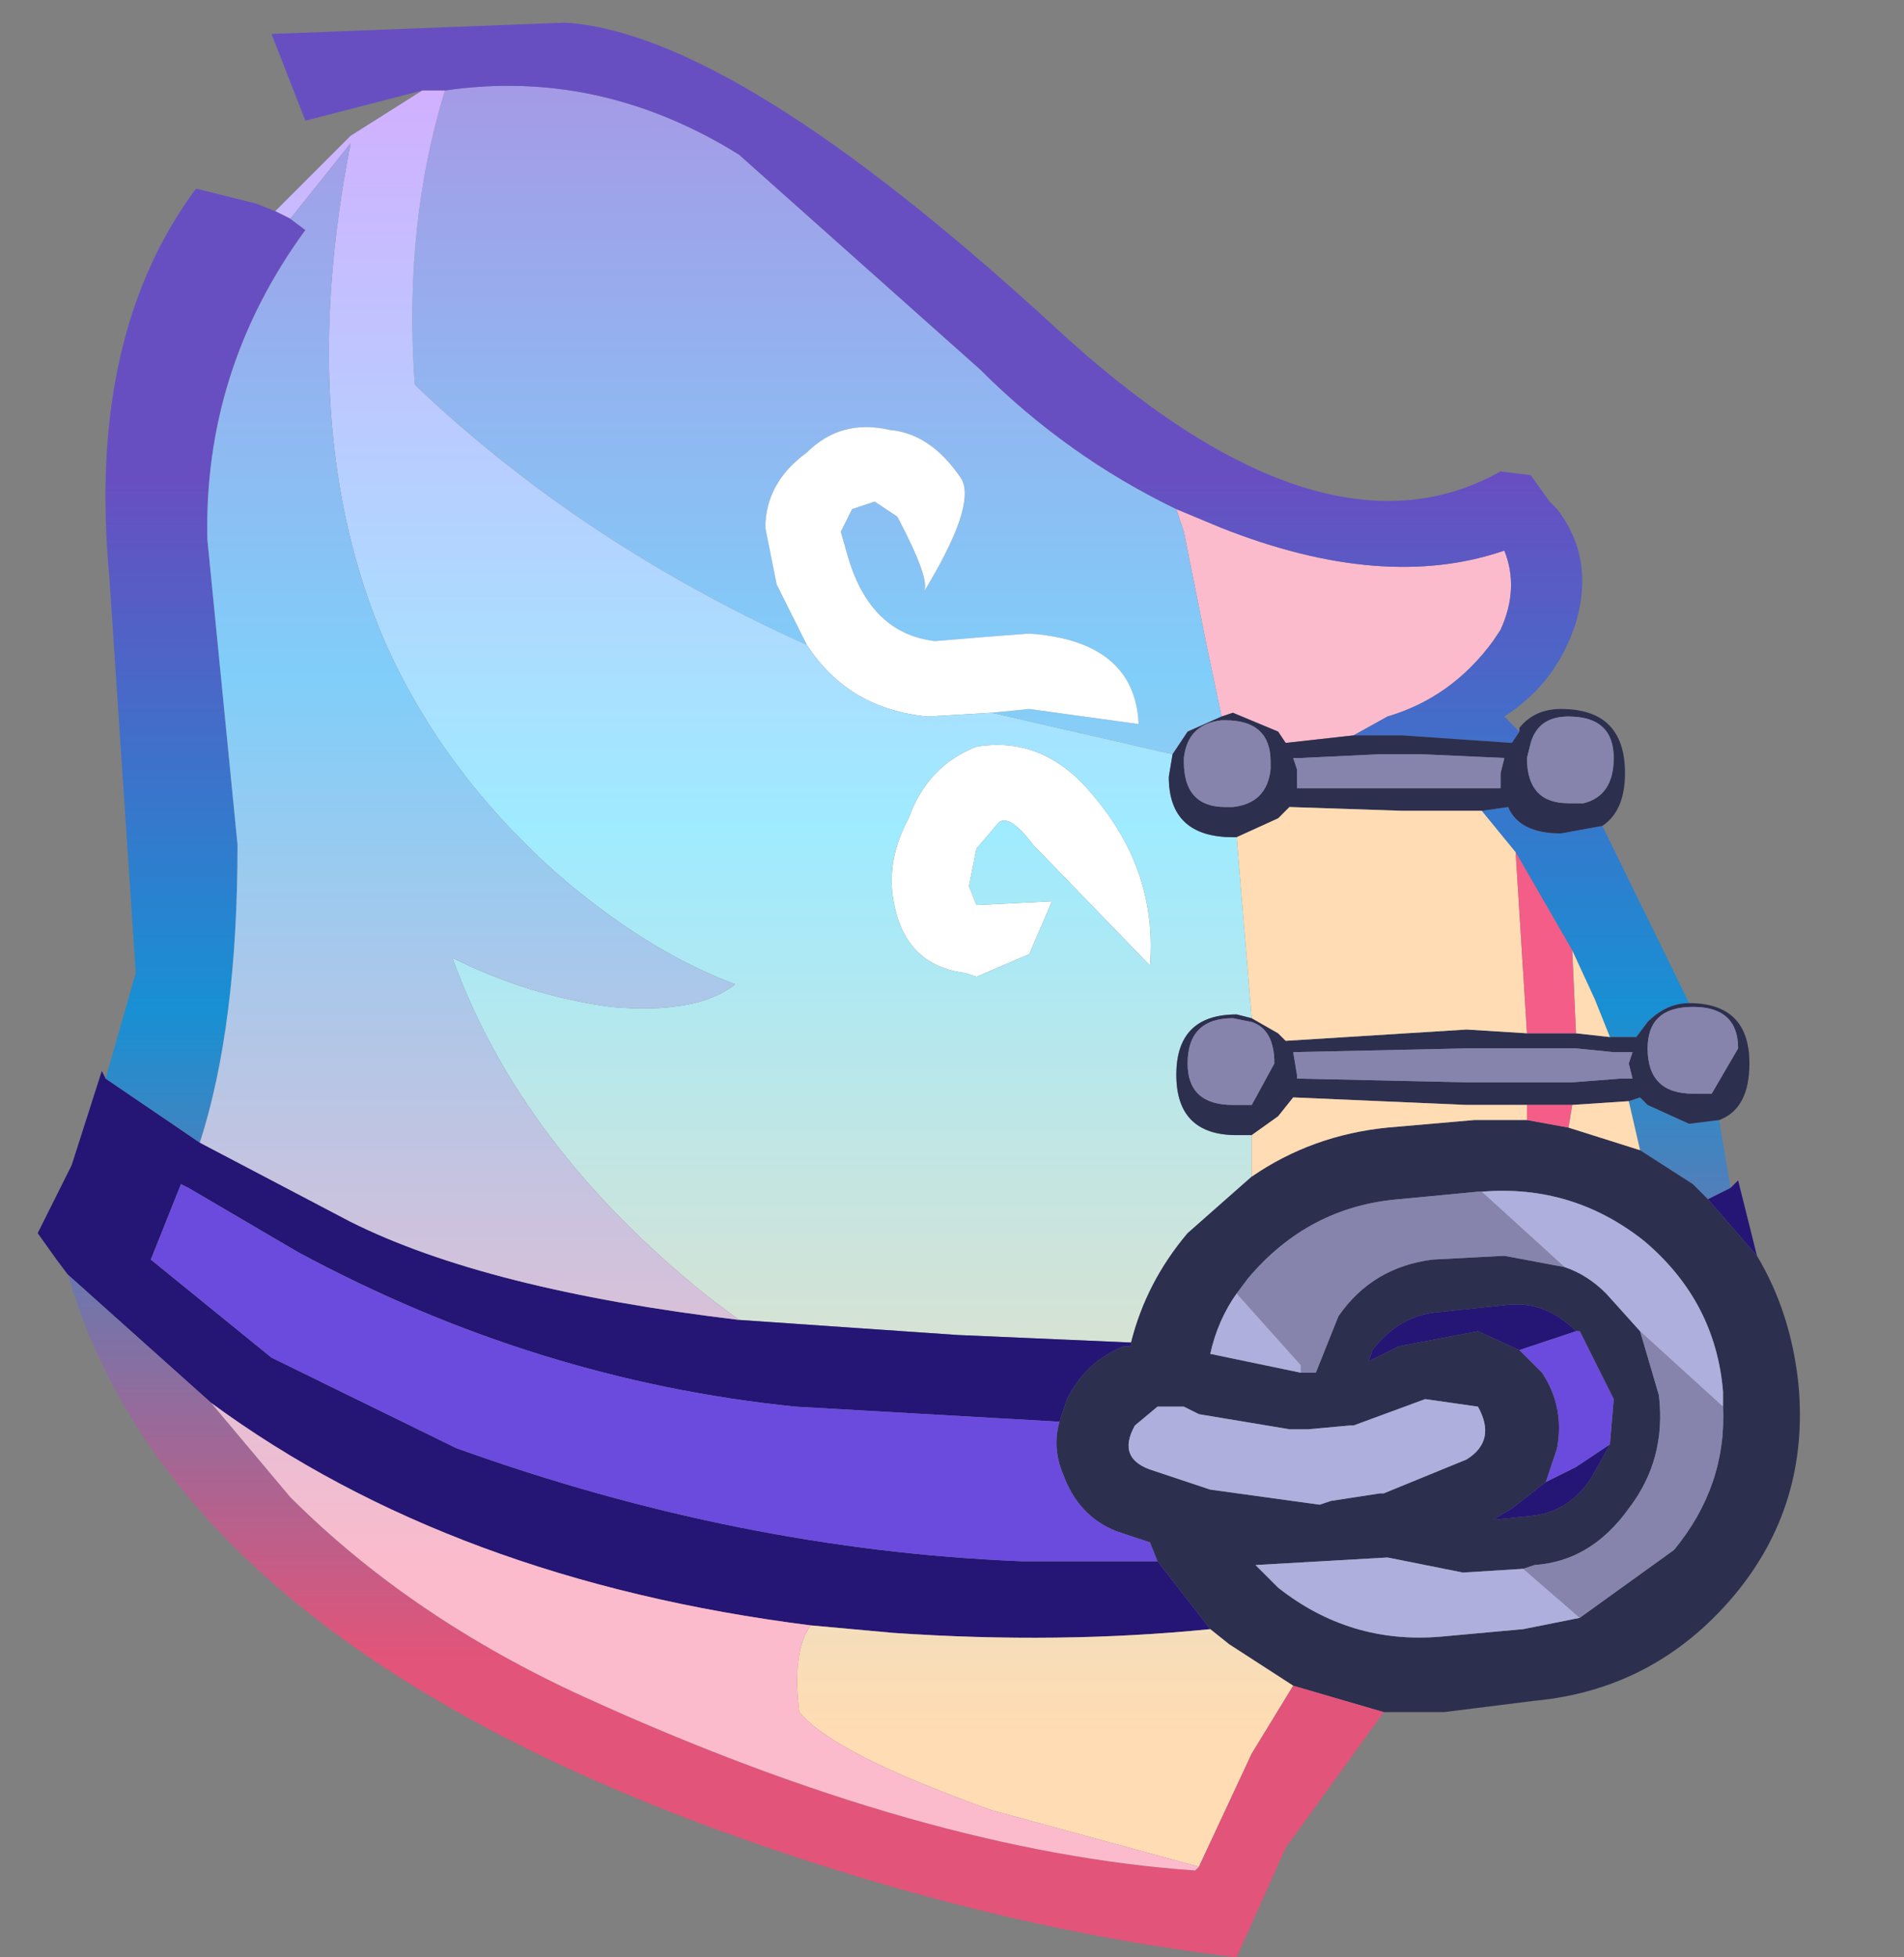
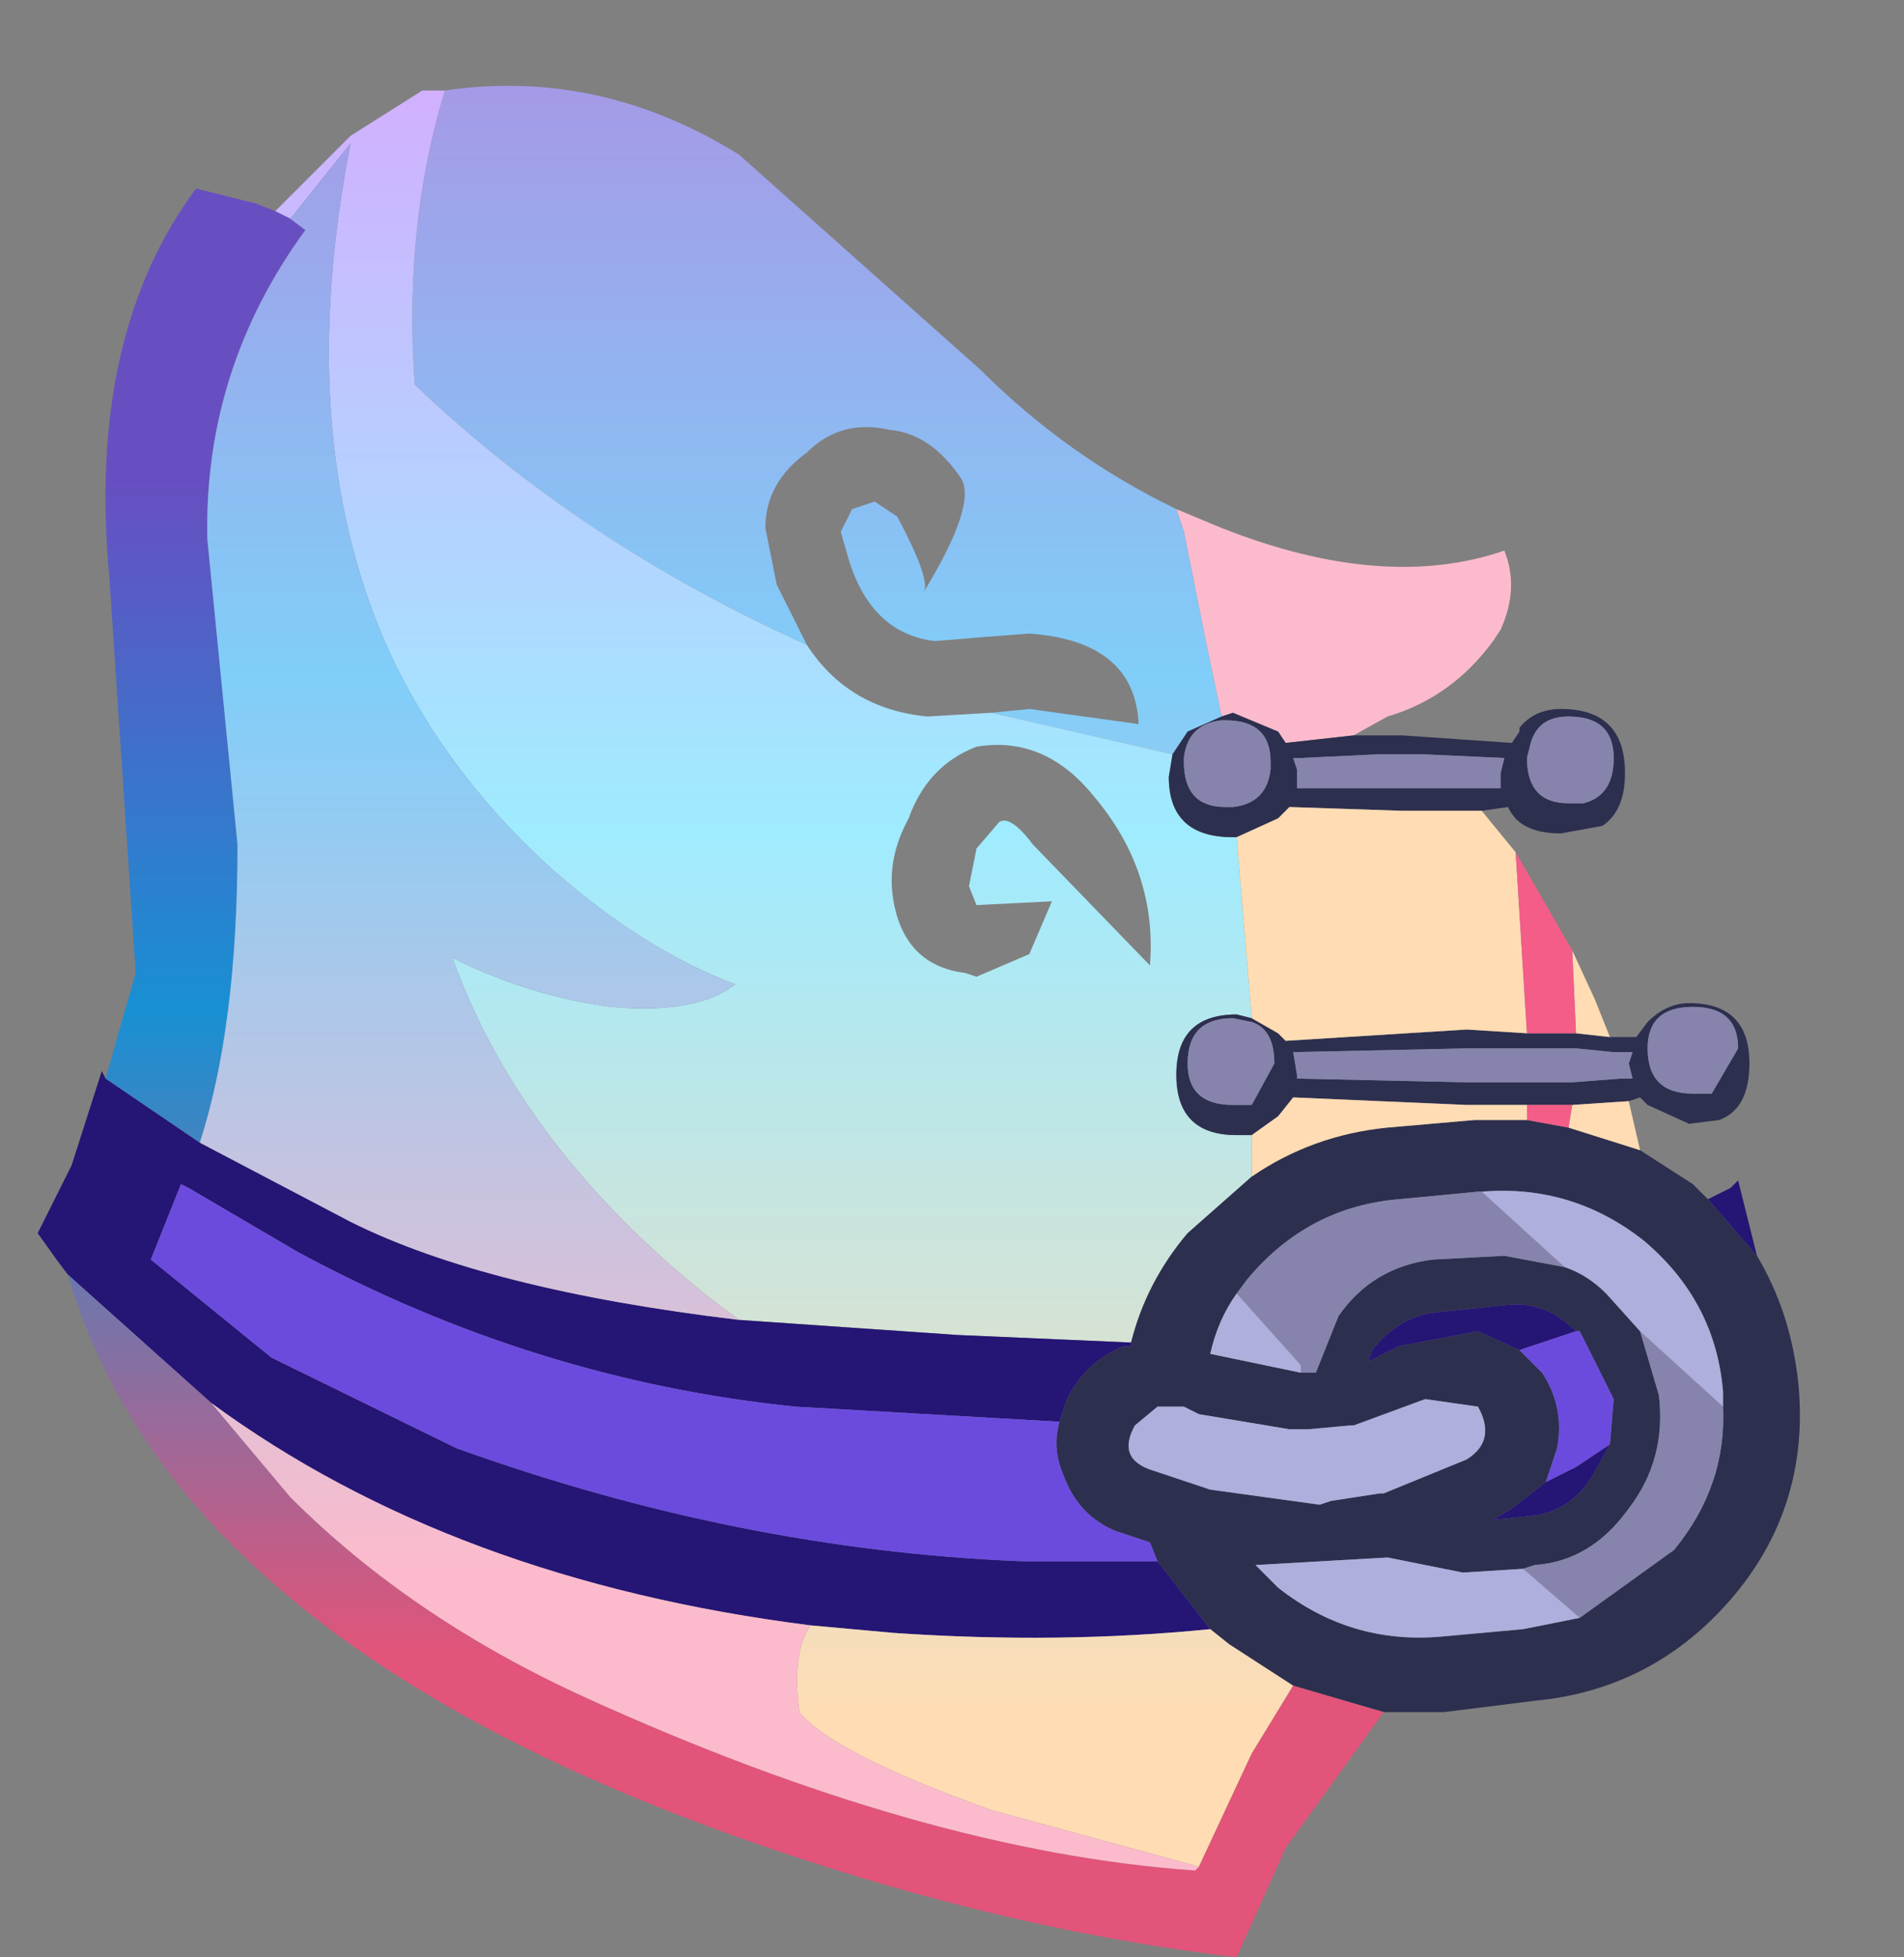
<svg xmlns="http://www.w3.org/2000/svg" xmlns:xlink="http://www.w3.org/1999/xlink" height="25.95px" width="25.25px">
  <rect width="100%" height="100%" fill="#808080" stroke="none" />
  <g transform="matrix(1.0, 0.0, 0.0, 1.0, 12.7, 11.3)">
    <use height="25.7" transform="matrix(1.0, 0.0, 0.0, 1.0, -12.2, -11.05)" width="23.35" xlink:href="#sprite0" />
  </g>
  <defs>
    <g id="sprite0" transform="matrix(1.0, 0.0, 0.0, 1.0, 12.2, 11.05)">
      <use height="25.7" transform="matrix(1.0, 0.0, 0.0, 1.0, -12.2, -11.05)" width="23.35" xlink:href="#shape0" />
    </g>
    <g id="shape0" transform="matrix(1.0, 0.0, 0.0, 1.0, 12.2, 11.05)">
      <path d="M3.5 -1.8 L3.3 -2.75 3.0 -4.25 2.9 -4.55 3.5 -4.3 Q5.65 -3.45 7.25 -4.0 7.45 -3.5 7.2 -2.95 L7.1 -2.8 Q6.55 -2.05 5.7 -1.8 L5.25 -1.55 4.35 -1.45 4.25 -1.6 3.65 -1.85 3.5 -1.8" fill="#fcbbcc" fill-rule="evenodd" stroke="none" />
      <path d="M2.9 -4.55 L3.0 -4.25 3.3 -2.75 3.5 -1.8 3.05 -1.6 2.85 -1.3 0.45 -1.85 0.95 -1.9 2.4 -1.7 Q2.35 -2.8 0.95 -2.9 L0.3 -2.85 -0.3 -2.8 Q-1.15 -2.9 -1.45 -3.9 L-1.55 -4.25 -1.4 -4.55 -1.1 -4.65 -0.8 -4.45 Q-0.35 -3.6 -0.45 -3.45 0.25 -4.6 0.05 -4.95 -0.35 -5.55 -0.9 -5.6 -1.55 -5.75 -2.0 -5.3 -2.55 -4.9 -2.55 -4.3 L-2.4 -3.55 -2.0 -2.75 Q-5.0 -4.1 -7.2 -6.2 -7.35 -8.3 -6.8 -10.1 -4.75 -10.4 -2.9 -9.25 L0.3 -6.4 Q1.45 -5.25 2.9 -4.55" fill="url(#gradient0)" fill-rule="evenodd" stroke="none" />
-       <path d="M5.25 -1.55 L5.7 -1.8 Q6.55 -2.05 7.1 -2.8 L7.2 -2.95 Q7.45 -3.5 7.25 -4.0 5.65 -3.45 3.5 -4.3 L2.9 -4.55 Q1.45 -5.25 0.3 -6.4 L-2.9 -9.25 Q-4.75 -10.4 -6.8 -10.1 L-7.1 -10.1 -8.65 -9.7 -9.1 -10.85 -5.2 -11.0 Q-2.95 -10.85 1.25 -7.0 4.8 -3.7 7.2 -5.05 L7.6 -5.0 7.85 -4.65 7.95 -4.55 Q8.45 -3.9 8.2 -3.05 7.95 -2.25 7.25 -1.8 L7.45 -1.6 7.35 -1.45 5.9 -1.55 5.25 -1.55 M7.4 0.0 L6.95 -0.55 7.3 -0.6 Q7.45 -0.25 8.0 -0.25 L8.55 -0.35 9.7 2.0 Q9.4 2.0 9.15 2.25 L9.0 2.45 8.65 2.45 8.45 1.95 8.15 1.3 7.4 0.0 M10.25 4.45 L9.95 4.6 9.75 4.4 9.05 3.95 8.9 3.3 9.05 3.25 9.15 3.35 9.7 3.6 10.1 3.55 10.25 4.45" fill="url(#gradient1)" fill-rule="evenodd" stroke="none" />
-       <path d="M-2.0 -2.75 L-2.4 -3.55 -2.55 -4.3 Q-2.55 -4.9 -2.0 -5.3 -1.55 -5.75 -0.9 -5.6 -0.35 -5.55 0.05 -4.95 0.25 -4.6 -0.45 -3.45 -0.35 -3.6 -0.8 -4.45 L-1.1 -4.65 -1.4 -4.55 -1.55 -4.25 -1.45 -3.9 Q-1.15 -2.9 -0.3 -2.8 L0.3 -2.85 0.95 -2.9 Q2.35 -2.8 2.4 -1.7 L0.95 -1.9 0.45 -1.85 -0.4 -1.8 Q-1.45 -1.9 -2.0 -2.75 M0.25 1.65 L0.1 1.6 Q-0.7 1.5 -0.85 0.65 -0.95 0.1 -0.65 -0.45 -0.4 -1.15 0.25 -1.4 1.15 -1.55 1.8 -0.75 2.65 0.25 2.55 1.5 L1.0 -0.1 Q0.7 -0.5 0.55 -0.4 L0.25 -0.05 0.15 0.45 0.25 0.7 1.25 0.65 0.95 1.35 0.25 1.65" fill="#ffffff" fill-rule="evenodd" stroke="none" />
      <path d="M-6.8 -10.1 Q-7.35 -8.3 -7.2 -6.2 -5.0 -4.1 -2.0 -2.75 -1.45 -1.9 -0.4 -1.8 L0.45 -1.85 2.85 -1.3 2.8 -1.0 Q2.8 -0.2 3.65 -0.2 L3.7 -0.2 3.9 2.2 3.7 2.15 Q2.9 2.15 2.9 2.95 2.9 3.75 3.7 3.75 L3.9 3.75 3.9 4.3 3.05 5.05 Q2.5 5.7 2.3 6.5 L0.0 6.4 -2.9 6.2 -3.3 5.9 Q-5.8 3.9 -6.7 1.4 -5.7 1.9 -4.6 2.05 -3.45 2.15 -2.95 1.75 -4.15 1.3 -5.35 0.25 -6.85 -1.1 -7.6 -2.8 -8.8 -5.6 -8.05 -9.4 L-8.85 -8.4 -9.05 -8.5 -8.05 -9.5 -7.1 -10.1 -6.8 -10.1 M0.25 1.65 L0.95 1.35 1.25 0.65 0.25 0.7 0.15 0.45 0.25 -0.05 0.55 -0.4 Q0.7 -0.5 1.0 -0.1 L2.55 1.5 Q2.65 0.25 1.8 -0.75 1.15 -1.55 0.25 -1.4 -0.4 -1.15 -0.65 -0.45 -0.95 0.1 -0.85 0.65 -0.7 1.5 0.1 1.6 L0.25 1.65" fill="url(#gradient2)" fill-rule="evenodd" stroke="none" />
      <path d="M3.5 -1.8 L3.65 -1.85 4.25 -1.6 4.35 -1.45 5.25 -1.55 5.9 -1.55 7.35 -1.45 7.45 -1.6 7.45 -1.65 Q7.65 -1.9 8.0 -1.9 8.85 -1.9 8.85 -1.05 8.85 -0.55 8.55 -0.35 L8.0 -0.25 Q7.45 -0.25 7.3 -0.6 L6.95 -0.55 5.9 -0.55 4.4 -0.6 4.25 -0.45 3.7 -0.2 3.65 -0.2 Q2.8 -0.2 2.8 -1.0 L2.85 -1.3 3.05 -1.6 3.5 -1.8 M4.15 -1.2 Q4.15 -1.75 3.55 -1.75 L3.5 -1.75 Q3.05 -1.7 3.0 -1.25 L3.0 -1.2 Q3.0 -0.6 3.55 -0.6 L3.65 -0.6 Q4.1 -0.65 4.15 -1.1 L4.15 -1.2 M5.9 -0.85 L6.65 -0.85 7.2 -0.85 7.2 -1.05 7.25 -1.25 6.15 -1.3 5.9 -1.3 5.6 -1.3 4.55 -1.25 4.45 -1.25 4.5 -1.1 4.5 -1.0 4.5 -0.85 5.9 -0.85 M3.9 2.2 L4.25 2.4 4.35 2.5 6.75 2.35 7.55 2.4 8.2 2.4 8.65 2.45 9.0 2.45 9.15 2.25 Q9.4 2.0 9.7 2.0 10.5 2.0 10.5 2.8 10.5 3.4 10.1 3.55 L9.7 3.6 9.15 3.35 9.05 3.25 8.9 3.3 8.15 3.35 7.55 3.35 6.75 3.35 4.45 3.25 4.25 3.5 3.9 3.75 3.7 3.75 Q2.9 3.75 2.9 2.95 2.9 2.15 3.7 2.15 L3.9 2.2 M7.55 -1.25 Q7.55 -0.65 8.1 -0.65 L8.3 -0.65 Q8.7 -0.75 8.7 -1.25 8.7 -1.8 8.1 -1.8 7.7 -1.8 7.6 -1.45 L7.55 -1.25 M9.95 4.6 L10.6 5.35 Q11.05 6.1 11.15 7.05 11.3 8.65 10.3 9.85 9.25 11.1 7.65 11.25 L6.45 11.4 5.65 11.4 4.45 11.05 3.6 10.5 3.35 10.3 2.65 9.4 2.55 9.15 2.1 9.0 Q1.6 8.8 1.4 8.25 1.25 7.9 1.35 7.55 L1.45 7.25 Q1.7 6.75 2.2 6.55 L2.3 6.55 2.3 6.5 Q2.5 5.7 3.05 5.05 L3.9 4.3 Q4.7 3.75 5.7 3.65 L6.85 3.55 7.55 3.55 8.1 3.65 9.05 3.95 9.75 4.4 9.95 4.6 M10.15 7.35 L10.15 7.15 Q10.05 5.95 9.1 5.15 8.15 4.4 6.95 4.5 L6.9 4.5 5.85 4.6 Q4.65 4.7 3.85 5.65 L3.7 5.85 Q3.45 6.2 3.35 6.65 L4.55 6.9 4.75 6.9 5.05 6.15 Q5.5 5.5 6.3 5.4 L7.25 5.35 8.05 5.5 Q8.35 5.6 8.6 5.85 L9.05 6.35 9.3 7.2 Q9.4 8.05 8.9 8.7 8.4 9.4 7.65 9.45 L7.5 9.5 6.7 9.55 5.7 9.35 3.95 9.45 4.25 9.75 Q5.2 10.5 6.4 10.4 L7.5 10.3 8.25 10.15 9.5 9.25 Q10.2 8.4 10.15 7.35 M6.75 3.05 L7.55 3.05 8.15 3.05 8.8 3.0 8.95 3.0 8.9 2.8 8.95 2.65 8.7 2.65 8.2 2.6 7.55 2.6 6.75 2.6 4.45 2.65 4.5 2.95 4.5 3.0 6.75 3.05 M9.15 2.6 Q9.15 3.2 9.75 3.2 L10.0 3.2 10.35 2.6 Q10.35 2.05 9.75 2.05 9.15 2.05 9.15 2.6 M8.2 6.35 Q7.8 5.95 7.3 6.0 L6.35 6.1 Q5.85 6.15 5.5 6.6 L5.45 6.75 5.85 6.55 6.9 6.35 7.45 6.6 7.75 6.9 Q8.05 7.35 7.95 7.9 L7.8 8.35 7.35 8.7 7.1 8.85 7.6 8.8 Q8.1 8.75 8.4 8.3 L8.65 7.85 8.7 7.25 8.25 6.35 8.2 6.35 M4.2 2.8 Q4.2 2.35 3.9 2.25 L3.65 2.2 Q3.05 2.2 3.05 2.8 3.05 3.35 3.65 3.35 L3.9 3.35 4.2 2.8 M2.65 7.35 L2.35 7.6 Q2.1 8.05 2.6 8.2 L3.35 8.45 4.8 8.65 4.95 8.6 5.6 8.5 5.65 8.5 6.75 8.05 Q7.15 7.8 6.9 7.35 L6.2 7.25 5.25 7.6 5.2 7.6 4.65 7.65 4.4 7.65 3.2 7.45 3.0 7.35 2.65 7.35" fill="#2d2f4f" fill-rule="evenodd" stroke="none" />
      <path d="M4.15 -1.2 L4.15 -1.1 Q4.1 -0.65 3.65 -0.6 L3.55 -0.6 Q3.0 -0.6 3.0 -1.2 L3.0 -1.25 Q3.05 -1.7 3.5 -1.75 L3.55 -1.75 Q4.15 -1.75 4.15 -1.2 M5.9 -0.85 L4.5 -0.85 4.5 -1.0 4.5 -1.1 4.45 -1.25 4.55 -1.25 5.6 -1.3 5.9 -1.3 6.15 -1.3 7.25 -1.25 7.2 -1.05 7.2 -0.85 6.65 -0.85 5.9 -0.85 M7.55 -1.25 L7.6 -1.45 Q7.7 -1.8 8.1 -1.8 8.7 -1.8 8.7 -1.25 8.7 -0.75 8.3 -0.65 L8.1 -0.65 Q7.55 -0.65 7.55 -1.25 M6.95 4.5 L8.05 5.5 7.25 5.35 6.3 5.4 Q5.5 5.5 5.05 6.15 L4.75 6.9 4.55 6.9 4.55 6.8 3.7 5.85 3.85 5.65 Q4.65 4.7 5.85 4.6 L6.9 4.5 6.95 4.5 M9.05 6.35 L10.15 7.35 Q10.2 8.4 9.5 9.25 L8.25 10.15 7.5 9.5 7.65 9.45 Q8.4 9.4 8.9 8.7 9.4 8.05 9.3 7.2 L9.05 6.35 M6.75 3.05 L4.5 3.0 4.5 2.95 4.45 2.65 6.75 2.6 7.55 2.6 8.2 2.6 8.7 2.65 8.95 2.65 8.9 2.8 8.95 3.0 8.8 3.0 8.15 3.05 7.55 3.05 6.75 3.05 M9.15 2.6 Q9.15 2.05 9.75 2.05 10.35 2.05 10.35 2.6 L10.0 3.2 9.75 3.2 Q9.15 3.2 9.15 2.6 M4.2 2.8 L3.9 3.35 3.65 3.35 Q3.05 3.35 3.05 2.8 3.05 2.2 3.65 2.2 L3.9 2.25 Q4.2 2.35 4.2 2.8" fill="#8684ad" fill-rule="evenodd" stroke="none" />
      <path d="M3.7 -0.2 L4.25 -0.45 4.4 -0.6 5.9 -0.55 6.95 -0.55 7.4 0.0 7.55 2.4 6.75 2.35 4.35 2.5 4.25 2.4 3.9 2.2 3.7 -0.2 M8.65 2.45 L8.2 2.4 8.15 1.3 8.45 1.95 8.65 2.45 M7.55 3.35 L7.55 3.55 6.85 3.55 5.7 3.65 Q4.7 3.75 3.9 4.3 L3.9 3.75 4.25 3.5 4.45 3.25 6.75 3.35 7.55 3.35 M8.1 3.65 L8.15 3.35 8.9 3.3 9.05 3.95 8.1 3.65" fill="#ffdcb3" fill-rule="evenodd" stroke="none" />
      <path d="M10.25 4.45 L10.35 4.35 10.6 5.35 9.95 4.6 10.25 4.45 M-11.8 5.6 L-11.95 5.4 -12.2 5.05 -11.75 4.15 -11.35 2.9 -11.3 3.0 -10.05 3.85 -8.05 4.9 Q-6.25 5.8 -2.9 6.2 L0.0 6.4 2.3 6.5 2.3 6.55 2.2 6.55 Q1.7 6.75 1.45 7.25 L1.35 7.55 -2.15 7.35 Q-5.6 7.0 -8.75 5.3 L-10.2 4.45 -10.3 4.4 -10.7 5.4 -9.1 6.7 -6.65 7.9 Q-2.9 9.25 0.85 9.4 L2.65 9.4 3.35 10.3 Q1.35 10.5 -0.85 10.35 L-1.95 10.25 Q-6.7 9.65 -9.9 7.3 L-11.8 5.6 M7.45 6.6 L6.9 6.35 5.85 6.55 5.45 6.75 5.5 6.6 Q5.85 6.15 6.35 6.1 L7.3 6.0 Q7.8 5.95 8.2 6.35 L7.45 6.6 M8.65 7.85 L8.4 8.3 Q8.1 8.75 7.6 8.8 L7.1 8.85 7.35 8.7 7.8 8.35 8.2 8.15 8.65 7.85" fill="#251575" fill-rule="evenodd" stroke="none" />
      <path d="M6.95 4.5 Q8.15 4.4 9.1 5.15 10.05 5.95 10.15 7.15 L10.15 7.35 9.05 6.35 8.6 5.85 Q8.35 5.6 8.05 5.5 L6.95 4.5 M8.25 10.15 L7.5 10.3 6.4 10.4 Q5.2 10.5 4.25 9.75 L3.95 9.45 5.7 9.35 6.7 9.55 7.5 9.5 8.25 10.15 M3.7 5.85 L4.55 6.8 4.55 6.9 3.35 6.65 Q3.45 6.2 3.7 5.85 M2.65 7.35 L3.0 7.35 3.2 7.45 4.4 7.65 4.65 7.65 5.2 7.6 5.25 7.6 6.2 7.25 6.9 7.35 Q7.15 7.8 6.75 8.05 L5.65 8.5 5.6 8.5 4.95 8.6 4.8 8.65 3.35 8.45 2.6 8.2 Q2.1 8.05 2.35 7.6 L2.65 7.35" fill="#afafdd" fill-rule="evenodd" stroke="none" />
      <path d="M7.55 2.4 L7.4 0.0 8.15 1.3 8.2 2.4 7.55 2.4 M7.55 3.55 L7.55 3.35 8.15 3.35 8.1 3.65 7.55 3.55" fill="#f45d88" fill-rule="evenodd" stroke="none" />
      <path d="M7.45 6.6 L8.2 6.35 8.25 6.35 8.7 7.25 8.65 7.85 8.2 8.15 7.8 8.35 7.95 7.9 Q8.05 7.35 7.75 6.9 L7.45 6.6 M1.35 7.55 Q1.25 7.9 1.4 8.25 1.6 8.8 2.1 9.0 L2.55 9.15 2.65 9.4 0.85 9.4 Q-2.9 9.25 -6.65 7.9 L-9.1 6.7 -10.7 5.4 -10.3 4.4 -10.2 4.45 -8.75 5.3 Q-5.6 7.0 -2.15 7.35 L1.35 7.55" fill="#6b4bdd" fill-rule="evenodd" stroke="none" />
      <path d="M3.35 10.3 L3.6 10.5 4.45 11.05 3.9 11.95 3.2 13.45 0.45 12.7 Q-1.65 11.95 -2.1 11.4 -2.2 10.6 -1.95 10.25 L-0.85 10.35 Q1.35 10.5 3.35 10.3" fill="url(#gradient3)" fill-rule="evenodd" stroke="none" />
      <path d="M5.65 11.4 L4.35 13.2 3.7 14.65 Q0.3 14.25 -3.35 12.9 -10.45 10.25 -11.8 5.6 L-9.9 7.3 -8.85 8.55 Q-7.25 10.15 -4.95 11.2 -0.45 13.25 3.15 13.5 L3.2 13.45 3.9 11.95 4.45 11.05 5.65 11.4" fill="url(#gradient4)" fill-rule="evenodd" stroke="none" />
      <path d="M3.2 13.45 L3.15 13.5 Q-0.45 13.25 -4.95 11.2 -7.25 10.15 -8.85 8.55 L-9.9 7.3 Q-6.7 9.65 -1.95 10.25 -2.2 10.6 -2.1 11.4 -1.65 11.95 0.45 12.7 L3.2 13.45" fill="url(#gradient5)" fill-rule="evenodd" stroke="none" />
      <path d="M-11.3 3.0 L-10.9 1.6 -11.25 -3.65 Q-11.55 -6.85 -10.1 -8.8 L-9.3 -8.6 -9.05 -8.5 -8.85 -8.4 -8.65 -8.25 Q-10.0 -6.4 -9.95 -4.15 L-9.55 -0.1 Q-9.55 2.3 -10.05 3.85 L-11.3 3.0" fill="url(#gradient6)" fill-rule="evenodd" stroke="none" />
      <path d="M-2.9 6.2 Q-6.25 5.8 -8.05 4.9 L-10.05 3.85 Q-9.55 2.3 -9.55 -0.1 L-9.95 -4.15 Q-10.0 -6.4 -8.65 -8.25 L-8.85 -8.4 -8.05 -9.4 Q-8.8 -5.6 -7.6 -2.8 -6.85 -1.1 -5.35 0.25 -4.15 1.3 -2.95 1.75 -3.45 2.15 -4.6 2.05 -5.7 1.9 -6.7 1.4 -5.8 3.9 -3.3 5.9 L-2.9 6.2" fill="url(#gradient7)" fill-rule="evenodd" stroke="none" />
    </g>
    <linearGradient gradientTransform="matrix(0.0, -0.025, -0.025, 0.0, 0.25, -1.9)" gradientUnits="userSpaceOnUse" id="gradient0" spreadMethod="pad" x1="-819.2" x2="819.2">
      <stop offset="0.22" stop-color="#fcbbcc" />
      <stop offset="0.51" stop-color="#80cef9" />
      <stop offset="0.749" stop-color="#ae8de2" />
    </linearGradient>
    <linearGradient gradientTransform="matrix(0.0, -0.018, -0.018, 0.0, 0.6, 2.4)" gradientUnits="userSpaceOnUse" id="gradient1" spreadMethod="pad" x1="-819.2" x2="819.2">
      <stop offset="0.22" stop-color="#e25479" />
      <stop offset="0.51" stop-color="#1890d3" />
      <stop offset="0.749" stop-color="#684fc1" />
    </linearGradient>
    <linearGradient gradientTransform="matrix(0.0, -0.025, -0.025, 0.0, -0.65, 0.1)" gradientUnits="userSpaceOnUse" id="gradient2" spreadMethod="pad" x1="-819.2" x2="819.2">
      <stop offset="0.22" stop-color="#ffdcb3" />
      <stop offset="0.51" stop-color="#9febff" />
      <stop offset="0.749" stop-color="#d1b0ff" />
    </linearGradient>
    <linearGradient gradientTransform="matrix(0.0, -0.025, -0.025, 0.0, 1.55, 0.1)" gradientUnits="userSpaceOnUse" id="gradient3" spreadMethod="pad" x1="-819.2" x2="819.2">
      <stop offset="0.22" stop-color="#ffdcb3" />
      <stop offset="0.51" stop-color="#9febff" />
      <stop offset="0.749" stop-color="#d1b0ff" />
    </linearGradient>
    <linearGradient gradientTransform="matrix(0.0, -0.018, -0.018, 0.0, -2.2, 2.4)" gradientUnits="userSpaceOnUse" id="gradient4" spreadMethod="pad" x1="-819.2" x2="819.2">
      <stop offset="0.22" stop-color="#e25479" />
      <stop offset="0.51" stop-color="#1890d3" />
      <stop offset="0.749" stop-color="#684fc1" />
    </linearGradient>
    <linearGradient gradientTransform="matrix(0.0, -0.025, -0.025, 0.0, -3.0, -1.9)" gradientUnits="userSpaceOnUse" id="gradient5" spreadMethod="pad" x1="-819.2" x2="819.2">
      <stop offset="0.22" stop-color="#fcbbcc" />
      <stop offset="0.51" stop-color="#80cef9" />
      <stop offset="0.749" stop-color="#ae8de2" />
    </linearGradient>
    <linearGradient gradientTransform="matrix(0.0, -0.018, -0.018, 0.0, -10.2, 2.4)" gradientUnits="userSpaceOnUse" id="gradient6" spreadMethod="pad" x1="-819.2" x2="819.2">
      <stop offset="0.22" stop-color="#e25479" />
      <stop offset="0.51" stop-color="#1890d3" />
      <stop offset="0.749" stop-color="#684fc1" />
    </linearGradient>
    <linearGradient gradientTransform="matrix(0.0, -0.025, -0.025, 0.0, -3.85, -1.9)" gradientUnits="userSpaceOnUse" id="gradient7" spreadMethod="pad" x1="-819.2" x2="819.2">
      <stop offset="0.22" stop-color="#fcbbcc" />
      <stop offset="0.51" stop-color="#80cef9" />
      <stop offset="0.749" stop-color="#ae8de2" />
    </linearGradient>
  </defs>
</svg>